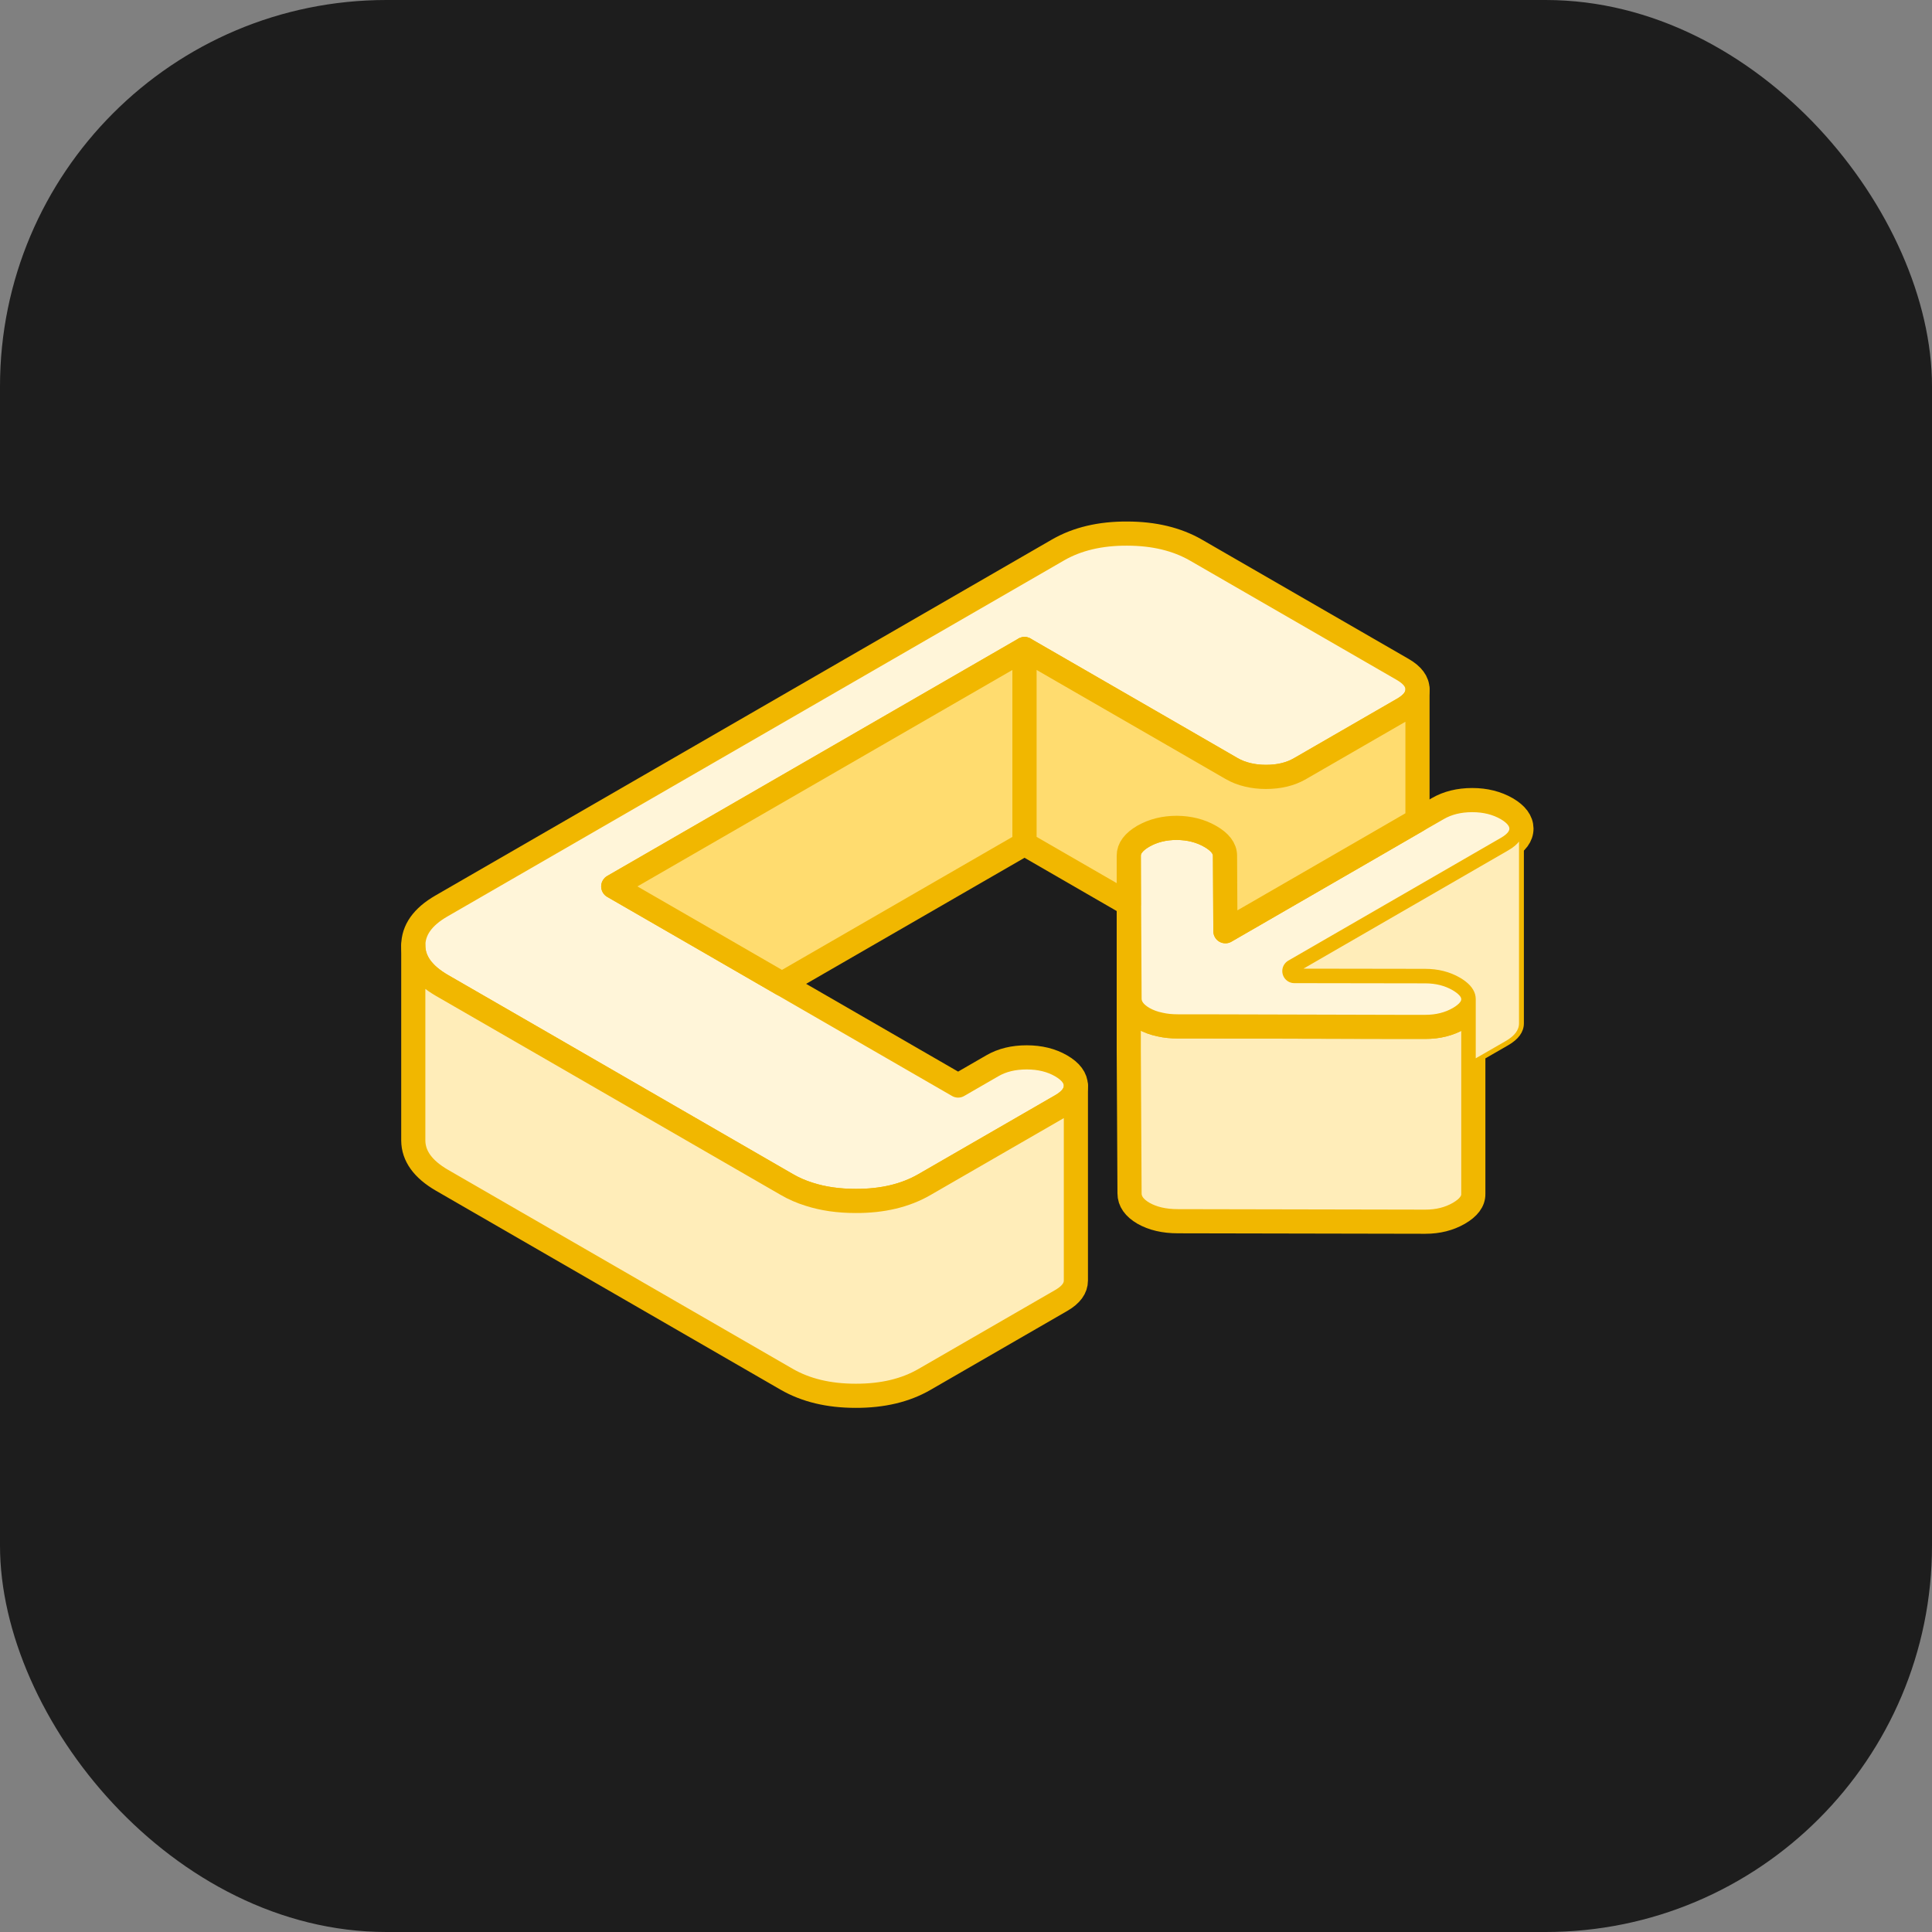
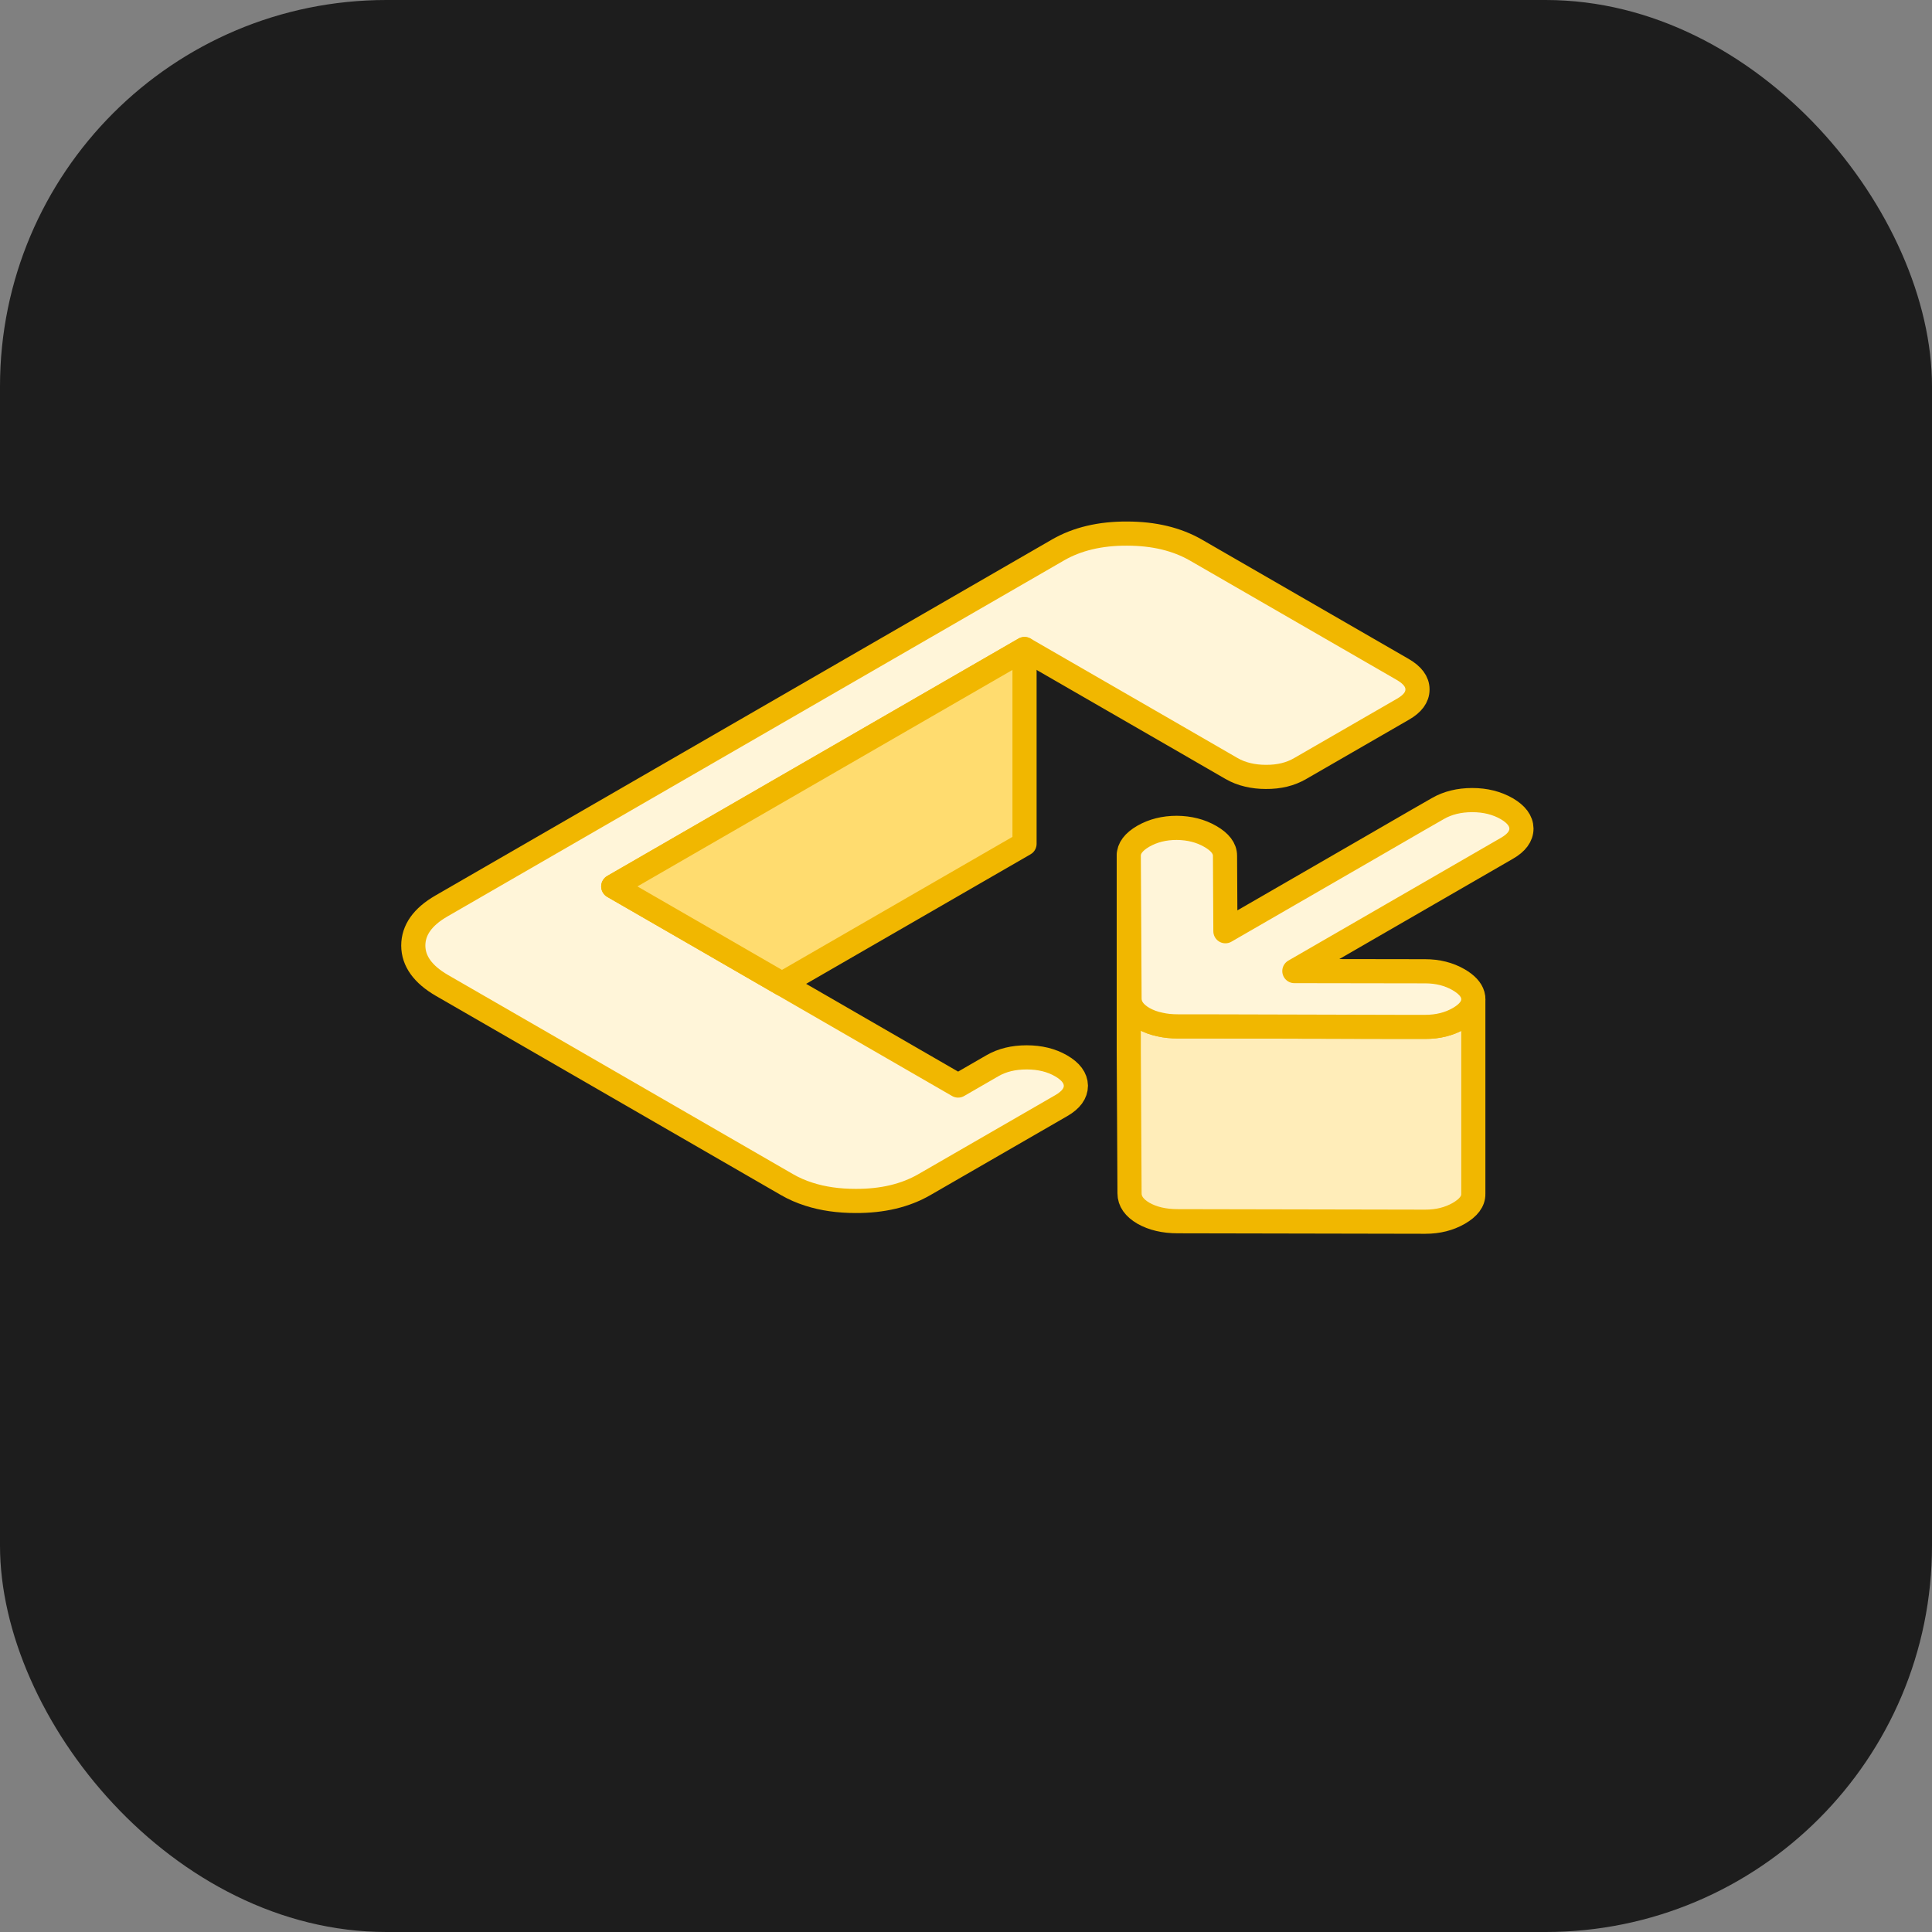
<svg xmlns="http://www.w3.org/2000/svg" width="48" height="48" viewBox="0 0 48 48" fill="none">
  <rect x="0" y="0" width="48" height="48" fill="#808080" stroke="none" />
  <rect width="48" height="48" rx="9.6" fill="#1D1D1D" />
  <g clip-path="url(#clip0_185_2366)">
    <path d="M36.604 24.828V29.663C36.607 29.845 36.486 30.005 36.244 30.145C36.004 30.283 35.726 30.353 35.413 30.353L29.264 30.341C28.92 30.341 28.637 30.273 28.407 30.142C28.18 30.009 28.063 29.845 28.063 29.649L28.044 26.098V21.258L28.051 22.463L28.063 24.808C28.063 25.005 28.18 25.169 28.407 25.302C28.53 25.372 28.666 25.423 28.821 25.455C28.956 25.486 29.104 25.501 29.264 25.501H29.803L34.714 25.51H35.413C35.726 25.513 36.004 25.442 36.244 25.305C36.483 25.167 36.604 25.007 36.604 24.828Z" fill="#FFEDB9" stroke="#F1B700" stroke-width="0.6" stroke-linecap="round" stroke-linejoin="round" />
    <path d="M37.8 20.585C37.8 20.774 37.679 20.939 37.439 21.076L32.158 24.126L35.406 24.131C35.718 24.131 35.997 24.201 36.239 24.341C36.435 24.455 36.551 24.581 36.59 24.719C36.599 24.753 36.604 24.787 36.604 24.823V24.828C36.604 25.007 36.483 25.166 36.244 25.304C36.004 25.442 35.726 25.513 35.413 25.513H34.714L29.803 25.5H29.264C29.104 25.5 28.956 25.486 28.821 25.454C28.666 25.423 28.53 25.372 28.407 25.302C28.18 25.169 28.063 25.004 28.063 24.808L28.051 22.463L28.044 21.258C28.044 21.076 28.163 20.917 28.405 20.776C28.647 20.638 28.923 20.568 29.237 20.568C29.549 20.571 29.828 20.641 30.07 20.781C30.312 20.919 30.435 21.081 30.435 21.26L30.445 23.136L34.087 21.033L35.217 20.379L35.726 20.087C35.965 19.949 36.251 19.878 36.578 19.878C36.904 19.878 37.19 19.951 37.434 20.091C37.676 20.232 37.797 20.396 37.8 20.585Z" fill="#FFF5D9" stroke="#F1B700" stroke-width="0.6" stroke-linecap="round" stroke-linejoin="round" />
    <path d="M35.217 17.127V17.132C35.217 17.32 35.096 17.483 34.857 17.62L32.303 19.094C32.061 19.235 31.778 19.305 31.449 19.302C31.292 19.302 31.142 19.285 31.004 19.252C30.856 19.218 30.721 19.165 30.595 19.092L29.162 18.264L25.454 16.125L15.236 22.023L17.715 23.453L19.428 24.443L23.804 26.97L24.656 26.478C24.898 26.338 25.181 26.27 25.508 26.27C25.834 26.27 26.122 26.34 26.364 26.481C26.606 26.621 26.727 26.786 26.73 26.974C26.73 27.163 26.611 27.328 26.369 27.468L22.964 29.433C22.494 29.704 21.926 29.84 21.258 29.837C20.832 29.837 20.447 29.782 20.101 29.671C19.902 29.608 19.719 29.528 19.547 29.428L13.458 25.912L10.979 24.482C10.507 24.208 10.27 23.879 10.268 23.494C10.268 23.107 10.5 22.778 10.967 22.509L26.294 13.659C26.764 13.39 27.332 13.254 28 13.257C28.671 13.257 29.239 13.395 29.711 13.666L34.852 16.633C35.094 16.773 35.217 16.938 35.217 17.127Z" fill="#FFF5D9" stroke="#F1B700" stroke-width="0.6" stroke-linecap="round" stroke-linejoin="round" />
-     <path d="M37.8 20.585V25.425C37.8 25.614 37.679 25.779 37.439 25.917L36.604 26.398V24.823C36.604 24.787 36.599 24.753 36.59 24.719C36.551 24.581 36.435 24.455 36.239 24.341C35.997 24.201 35.718 24.131 35.406 24.131L32.158 24.126L37.439 21.076C37.679 20.939 37.8 20.774 37.8 20.585Z" fill="#FFEDB9" stroke="#F1B700" stroke-width="0.121" stroke-linecap="round" stroke-linejoin="round" />
    <path d="M25.454 16.125V20.965L19.428 24.443L17.715 23.453L15.236 22.023L25.454 16.125Z" fill="#FFDC6F" stroke="#F1B700" stroke-width="0.6" stroke-linecap="round" stroke-linejoin="round" />
-     <path d="M35.217 17.131V20.379L34.087 21.033L30.445 23.136L30.435 21.26C30.435 21.081 30.312 20.919 30.07 20.781C29.828 20.641 29.549 20.571 29.237 20.568C28.922 20.568 28.646 20.638 28.404 20.776C28.163 20.917 28.044 21.076 28.044 21.258V22.461L25.454 20.965V16.125L29.162 18.264L30.595 19.092C30.721 19.165 30.856 19.218 31.004 19.252C31.142 19.285 31.292 19.302 31.449 19.302C31.778 19.302 32.061 19.235 32.303 19.094L34.857 17.62C35.096 17.483 35.217 17.32 35.217 17.131Z" fill="#FFDC6F" stroke="#F1B700" stroke-width="0.6" stroke-linecap="round" stroke-linejoin="round" />
-     <path d="M26.73 26.974V31.815C26.73 32.004 26.611 32.168 26.369 32.308L22.964 34.274C22.494 34.545 21.926 34.68 21.258 34.678C20.587 34.678 20.019 34.54 19.547 34.269L10.979 29.322C10.507 29.048 10.27 28.719 10.268 28.334V23.494C10.27 23.879 10.507 24.208 10.979 24.482L13.458 25.912L19.547 29.428C19.719 29.528 19.902 29.608 20.101 29.67C20.447 29.782 20.832 29.837 21.258 29.837C21.926 29.84 22.494 29.704 22.964 29.433L26.369 27.468C26.611 27.328 26.73 27.163 26.73 26.974Z" fill="#FFEDB9" stroke="#F1B700" stroke-width="0.6" stroke-linecap="round" stroke-linejoin="round" />
  </g>
  <defs>
    <clipPath id="clip0_185_2366">
      <rect width="28.8" height="28.8" fill="white" transform="translate(9.6 9.6)" />
    </clipPath>
  </defs>
</svg>